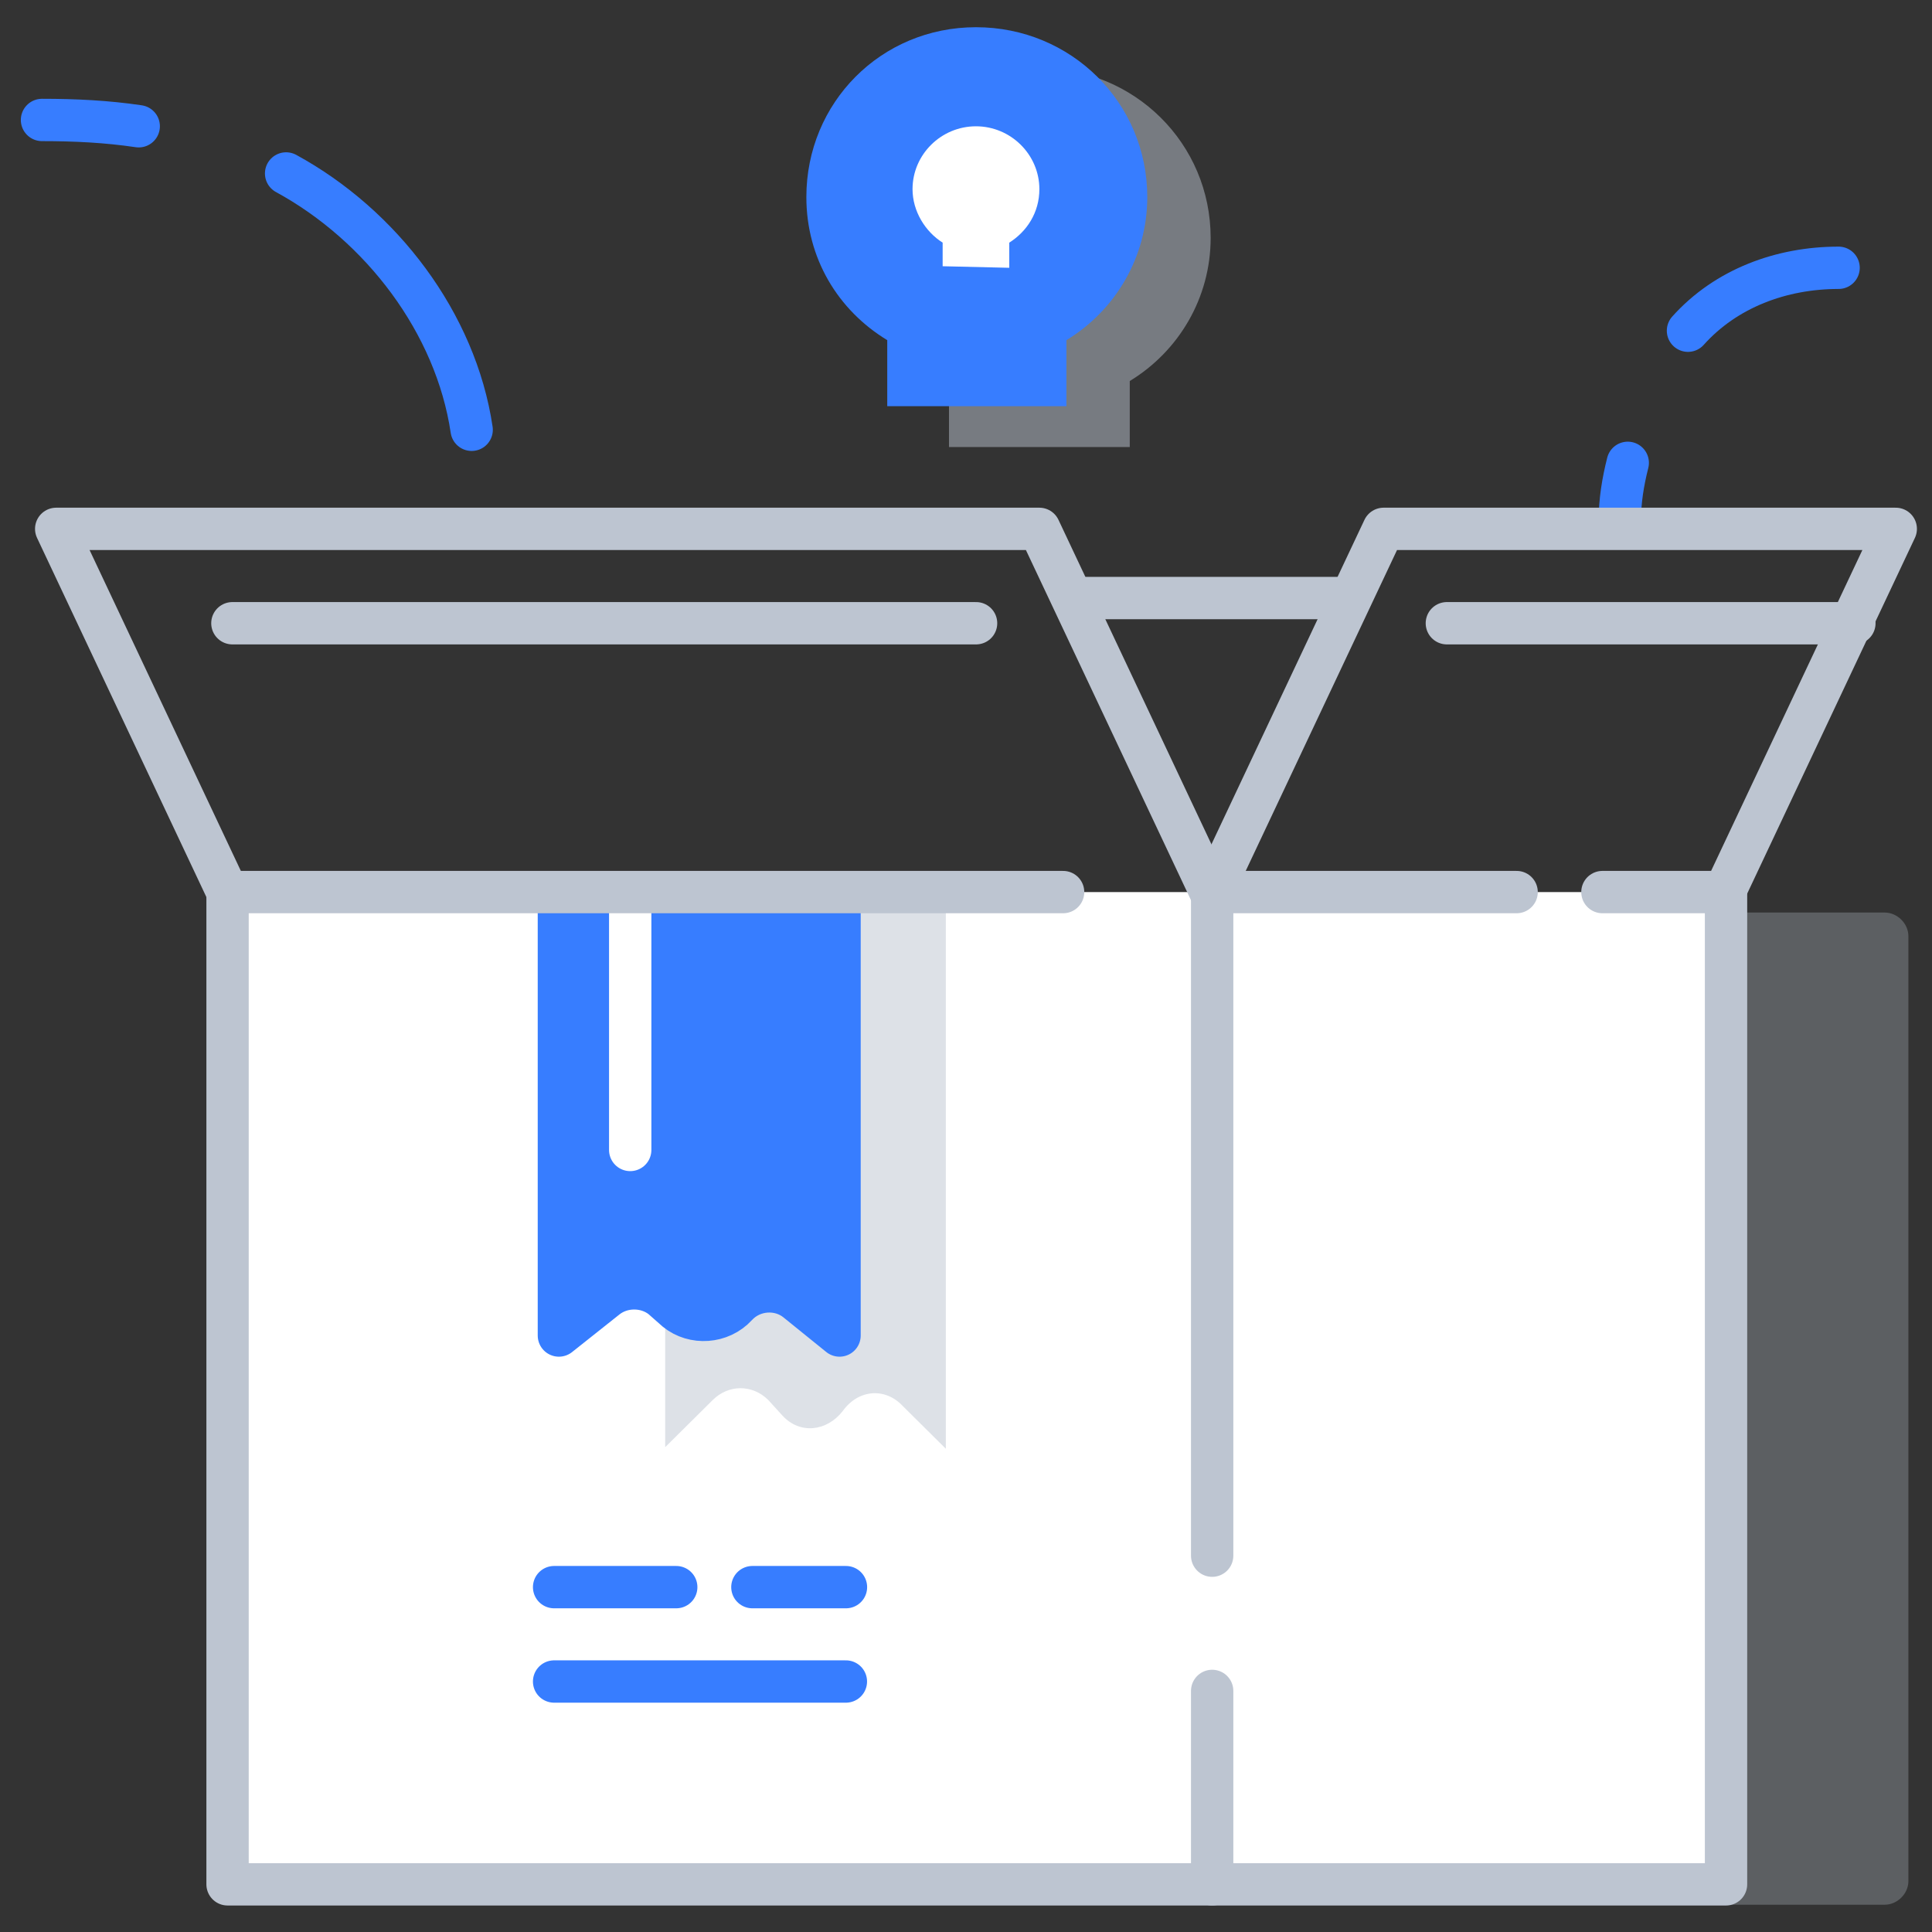
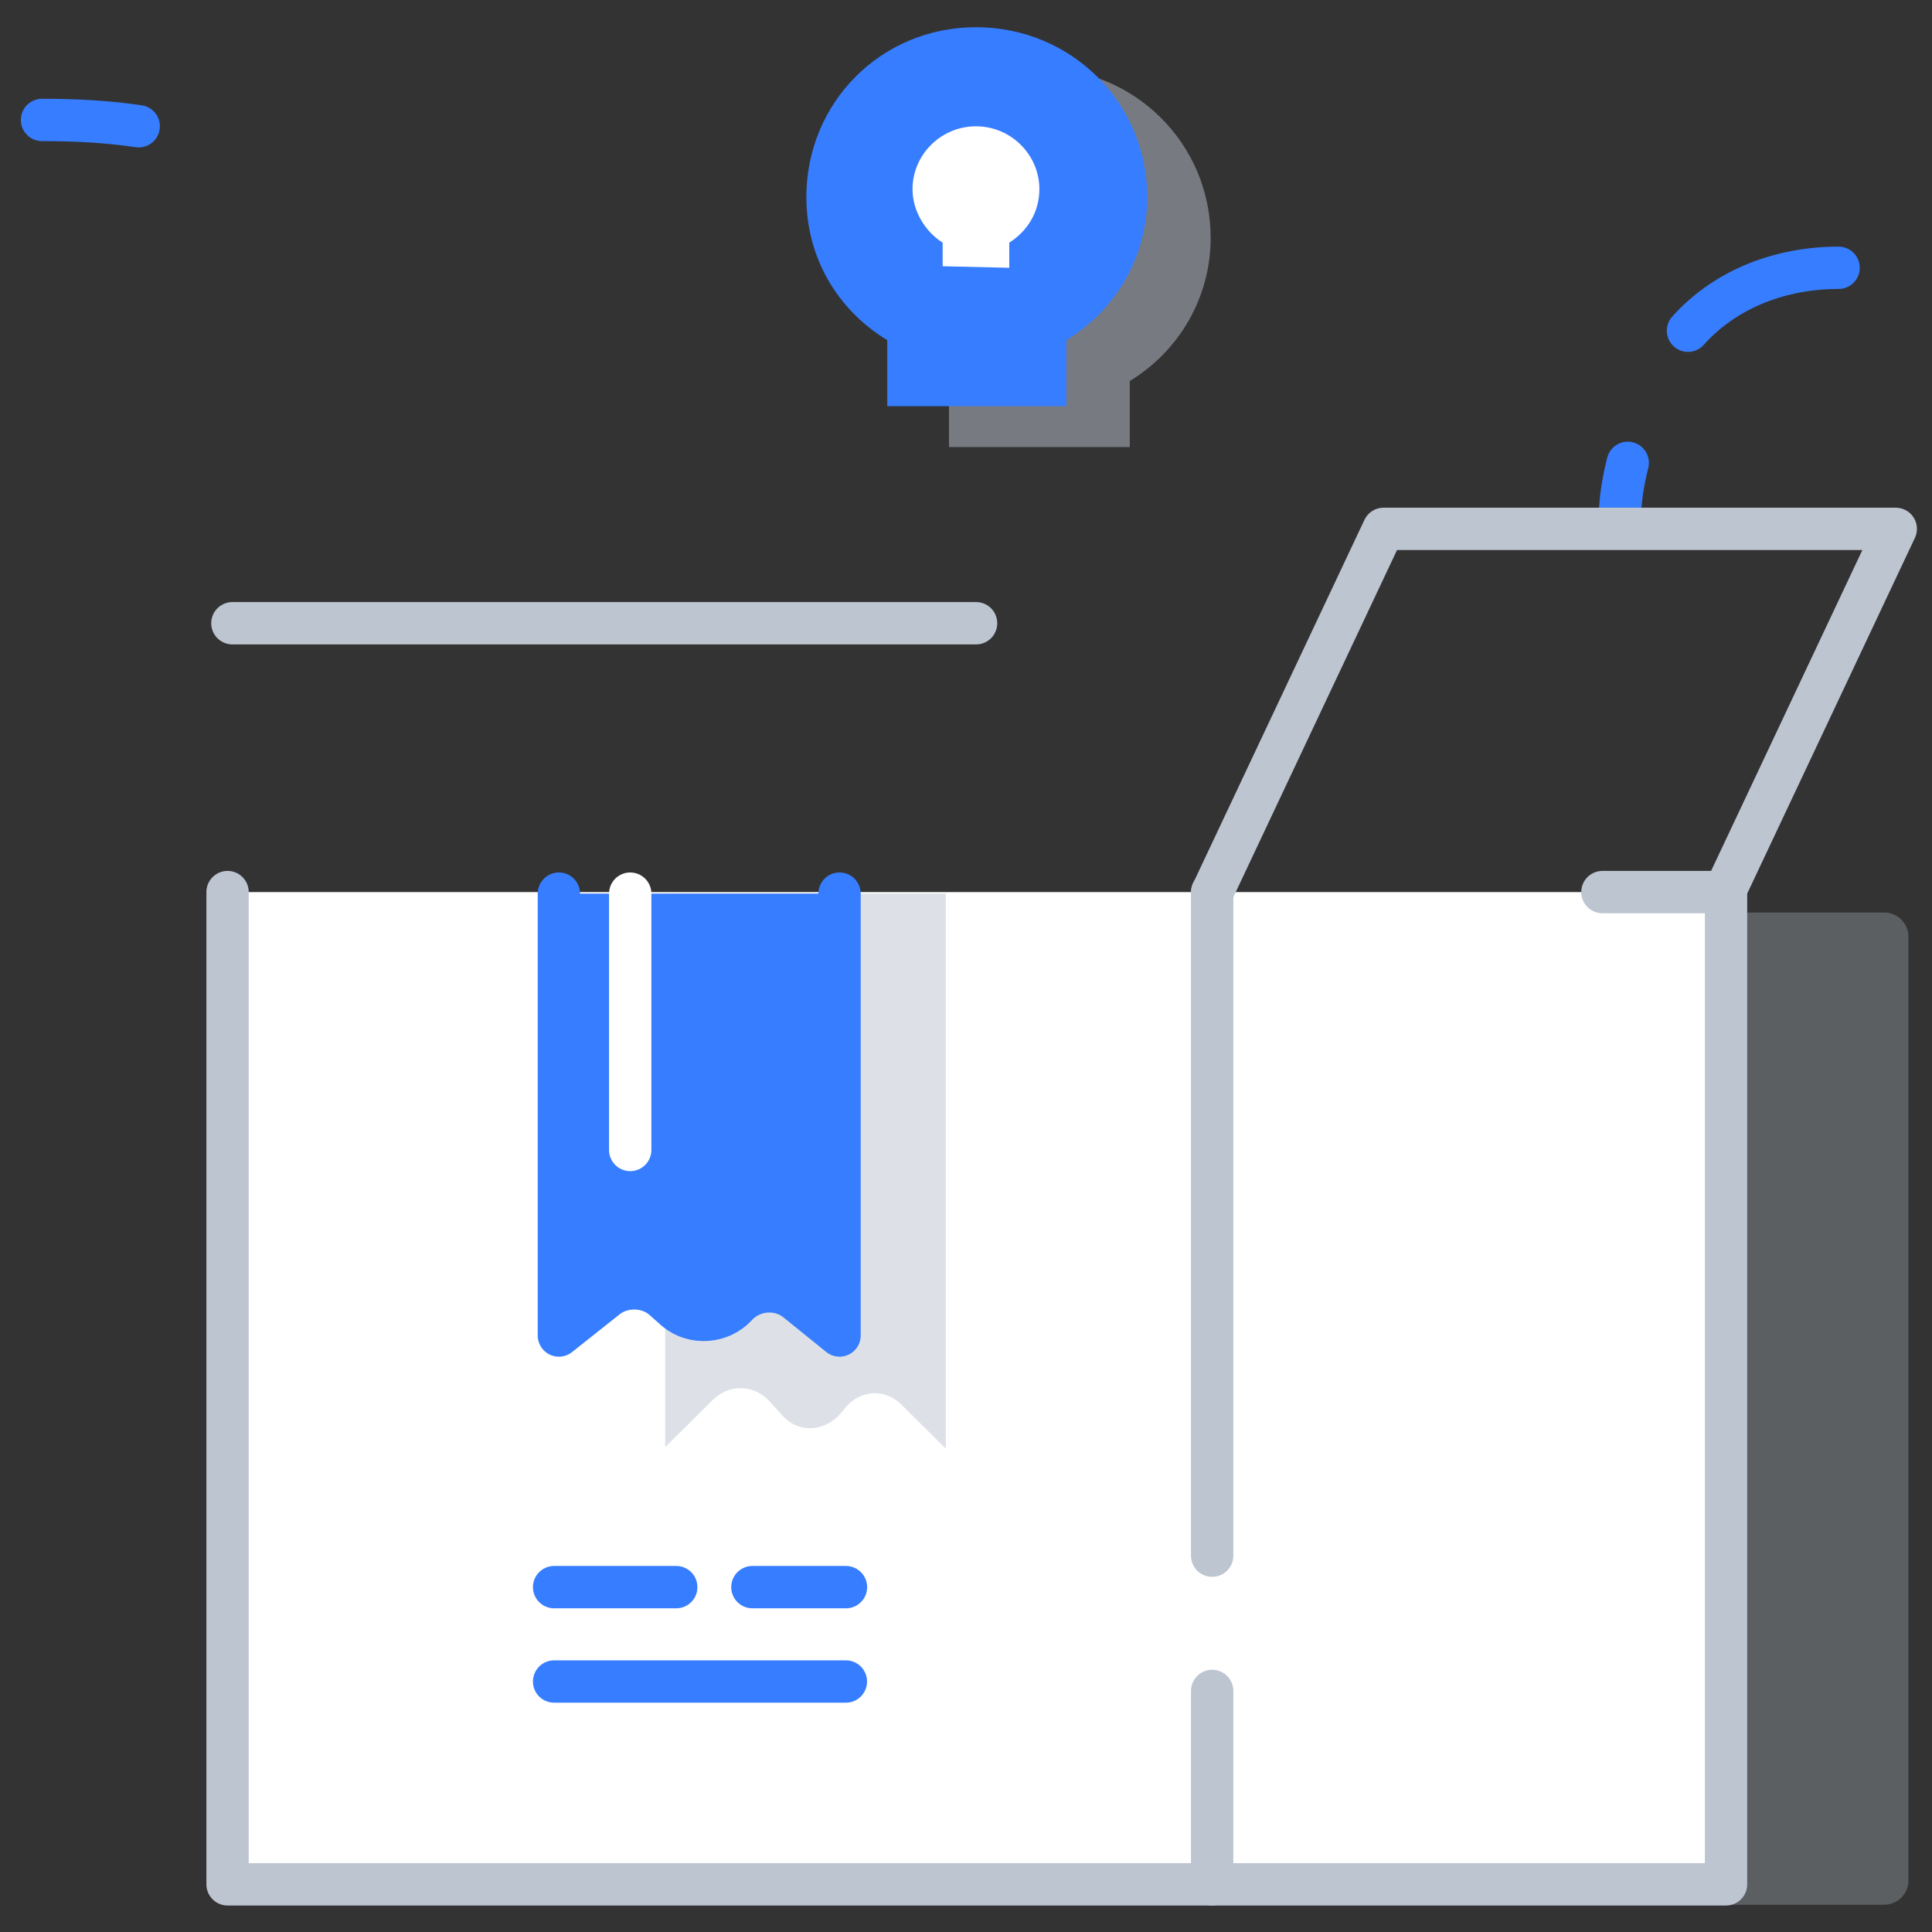
<svg xmlns="http://www.w3.org/2000/svg" width="46" height="46" viewBox="0 0 46 46" fill="none">
  <rect x="0" y="0" width="46" height="46" fill="#333333" stroke="none" />
  <path d="M33.695 41.982H40.982" stroke="#377DFF" stroke-width="1.008" stroke-linecap="round" stroke-linejoin="round" />
  <path opacity="0.3" d="M9.723 21.727H44.872C45.174 21.727 45.438 21.989 45.438 22.288V44.789C45.438 45.089 45.174 45.351 44.872 45.351H10.289C9.987 45.351 9.723 45.089 9.723 44.789V21.727Z" fill="#BDC5D1" />
  <path d="M41.096 21.24V44.865H5.418V21.24" fill="white" />
  <path d="M41.096 21.24V44.865H5.418V21.24" stroke="#BDC5D1" stroke-width="1.008" stroke-linecap="round" stroke-linejoin="round" />
  <path opacity="0.5" d="M15.838 21.277V34.456L16.971 33.333C17.348 32.959 17.914 32.959 18.292 33.333L18.632 33.707C19.047 34.157 19.689 34.082 20.066 33.595C20.444 33.071 21.086 33.033 21.501 33.483L22.52 34.494V21.277" fill="#BDC5D1" />
  <path d="M13.307 21.277V31.798L14.439 30.899C14.817 30.6 15.383 30.6 15.761 30.899L16.101 31.199C16.516 31.536 17.158 31.498 17.535 31.087C17.913 30.675 18.555 30.637 18.97 30.974L19.989 31.798V21.277" fill="#377DFF" />
  <path d="M13.307 21.277V31.798L14.439 30.899C14.817 30.6 15.383 30.6 15.761 30.899L16.101 31.199C16.516 31.536 17.158 31.498 17.535 31.087V31.087C17.913 30.675 18.555 30.637 18.97 30.974L19.989 31.798V21.277" stroke="#377DFF" stroke-width="1.008" stroke-linecap="round" stroke-linejoin="round" />
  <path d="M20.14 40.036H13.193" stroke="#377DFF" stroke-width="1.008" stroke-linecap="round" stroke-linejoin="round" />
  <path d="M20.142 37.789H17.914" stroke="#377DFF" stroke-width="1.008" stroke-linecap="round" stroke-linejoin="round" />
  <path d="M16.101 37.789H13.193" stroke="#377DFF" stroke-width="1.008" stroke-linecap="round" stroke-linejoin="round" />
  <path d="M15.005 21.277V27.38" stroke="white" stroke-width="1.008" stroke-linecap="round" stroke-linejoin="round" />
  <path d="M28.861 21.24V37.04" stroke="#BDC5D1" stroke-width="1.008" stroke-linecap="round" stroke-linejoin="round" />
  <path d="M28.861 40.26V44.865" stroke="#BDC5D1" stroke-width="1.008" stroke-linecap="round" stroke-linejoin="round" />
-   <path d="M25.312 21.24H5.415L1.338 12.592H24.746L28.823 21.24H36.11" stroke="#BDC5D1" stroke-width="1.008" stroke-linecap="round" stroke-linejoin="round" />
-   <path d="M32.071 14.239H25.539" stroke="#BDC5D1" stroke-width="1.008" stroke-linecap="round" stroke-linejoin="round" />
  <path d="M23.24 14.839H5.533" stroke="#BDC5D1" stroke-width="1.008" stroke-linecap="round" stroke-linejoin="round" />
-   <path d="M44.152 14.839H34.449" stroke="#BDC5D1" stroke-width="1.008" stroke-linecap="round" stroke-linejoin="round" />
  <path d="M38.567 12.405C38.567 11.918 38.643 11.469 38.756 11.02" stroke="#377DFF" stroke-width="1.008" stroke-linecap="round" stroke-linejoin="round" />
  <path d="M38.153 21.24C38.153 21.24 40.645 21.24 41.06 21.24L45.137 12.592H32.943L28.865 21.24" stroke="#BDC5D1" stroke-width="1.008" stroke-linecap="round" stroke-linejoin="round" />
  <path d="M3.303 3.006C2.548 2.894 1.793 2.856 1 2.856" stroke="#377DFF" stroke-width="1.008" stroke-linecap="round" stroke-linejoin="round" />
-   <path d="M11.23 10.233C10.852 7.687 9.078 5.365 6.812 4.13" stroke="#377DFF" stroke-width="1.008" stroke-linecap="round" stroke-linejoin="round" />
  <path d="M40.19 7.874C41.096 6.863 42.417 6.376 43.776 6.376" stroke="#377DFF" stroke-width="1.008" stroke-linecap="round" stroke-linejoin="round" />
  <path opacity="0.5" d="M26.899 10.644V9.072C28.07 8.36 28.825 7.087 28.825 5.665C28.825 3.418 27.013 1.621 24.747 1.621C22.482 1.621 20.67 3.456 20.67 5.665C20.67 7.125 21.425 8.36 22.595 9.072V10.644" fill="#BDC5D1" />
  <path d="M25.391 9.671V8.099C26.561 7.388 27.316 6.115 27.316 4.692C27.316 2.446 25.504 0.648 23.239 0.648C20.974 0.648 19.199 2.446 19.199 4.692C19.199 6.152 19.954 7.388 21.125 8.099V9.671" fill="#377DFF" />
  <path d="M24.03 6.376V5.777C24.445 5.515 24.747 5.066 24.747 4.504C24.747 3.681 24.067 3.007 23.237 3.007C22.406 3.007 21.727 3.681 21.727 4.504C21.727 5.029 22.029 5.515 22.444 5.777V6.339" fill="white" />
</svg>